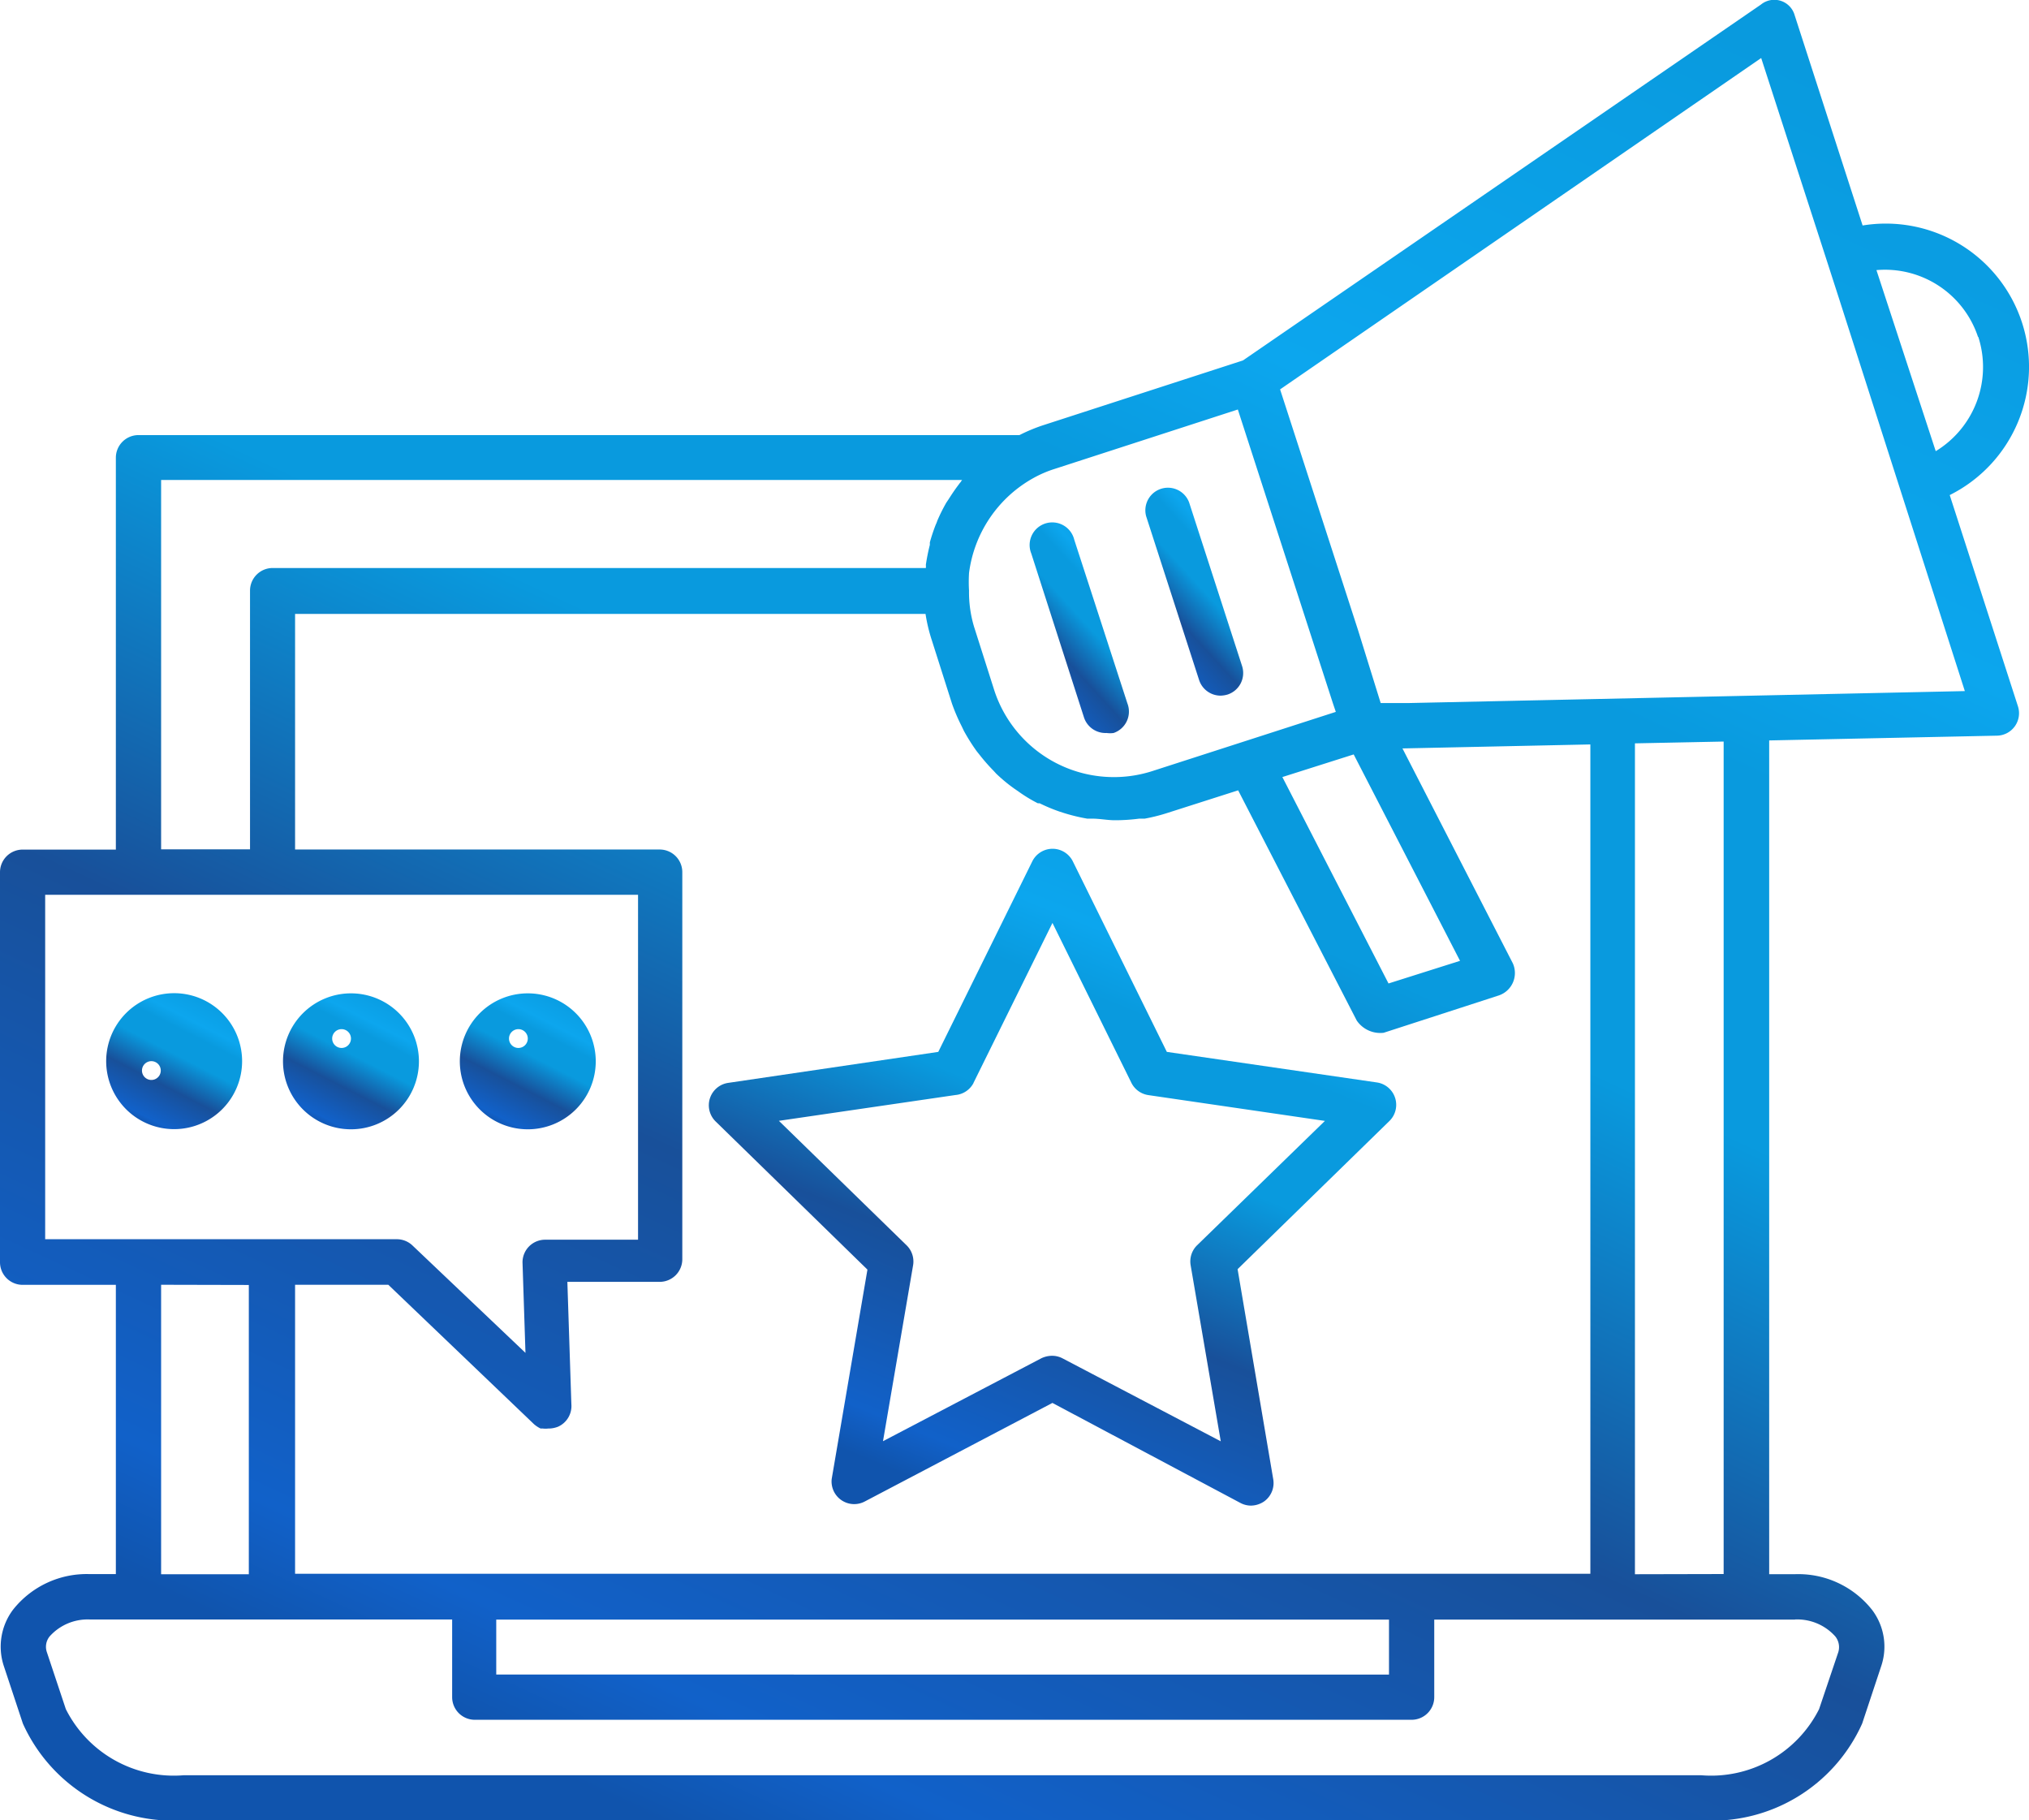
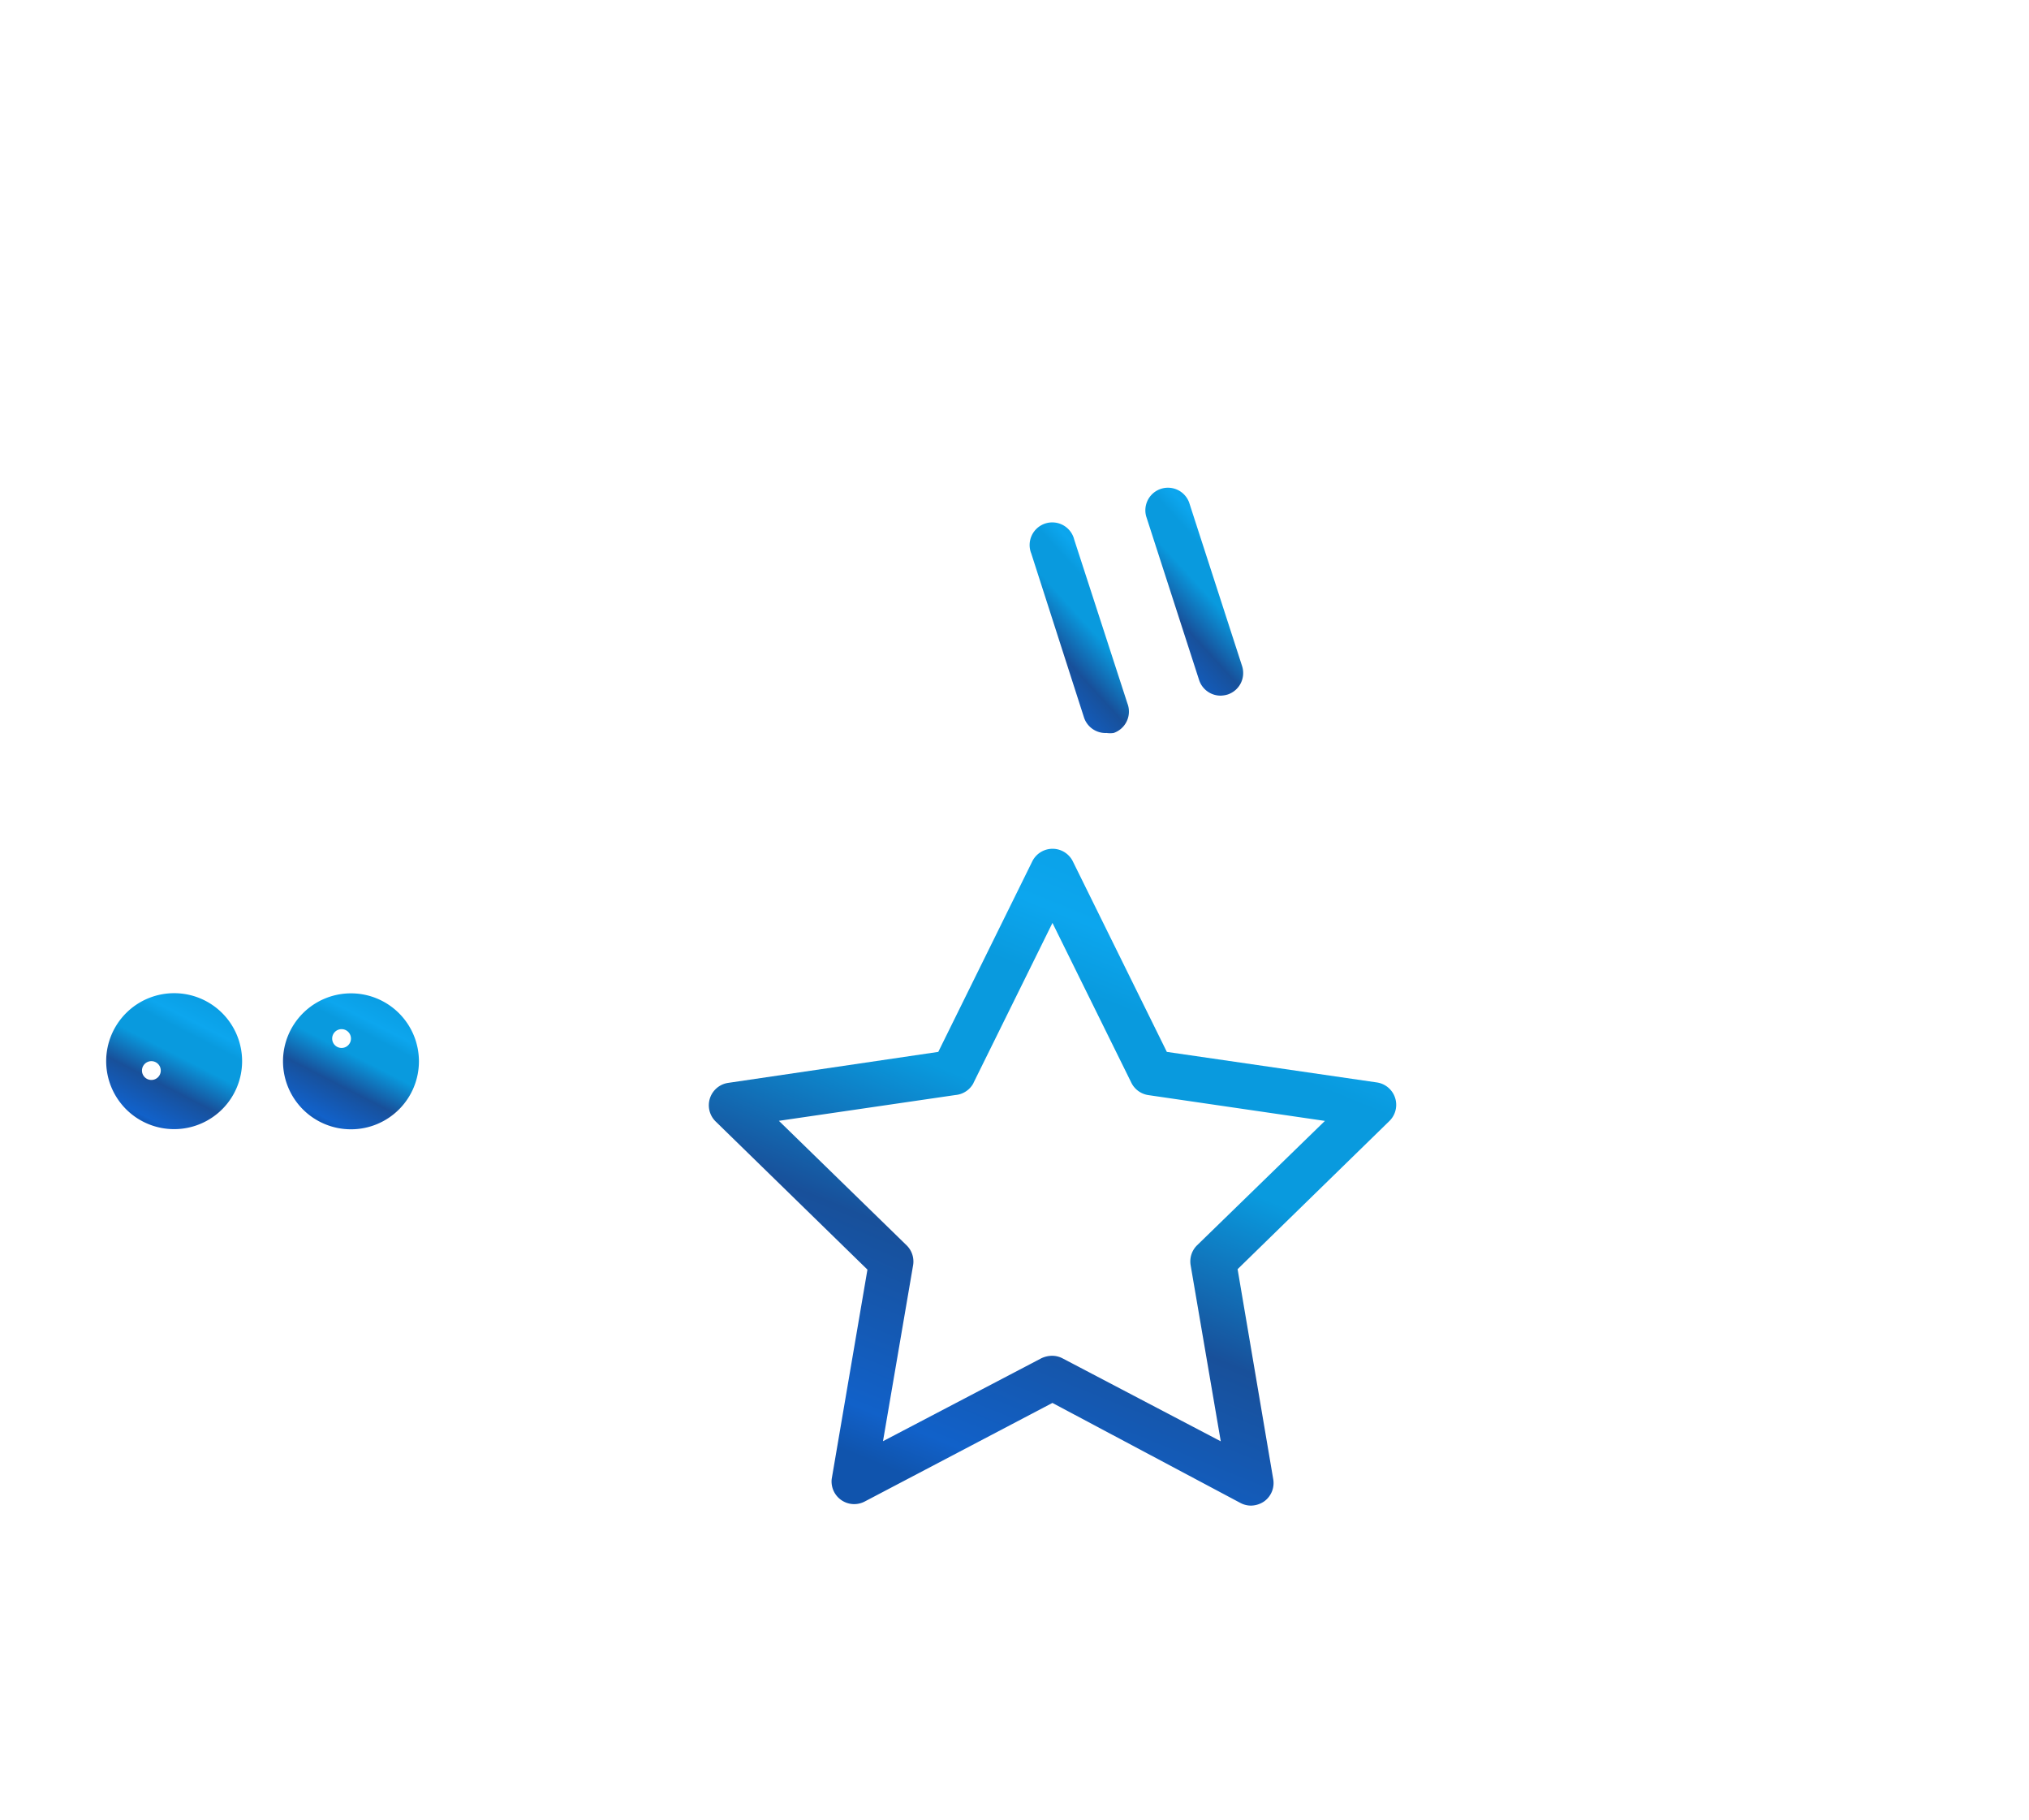
<svg xmlns="http://www.w3.org/2000/svg" width="50.753" height="45.523" viewBox="0 0 50.753 45.523">
  <defs>
    <linearGradient id="linear-gradient" x1="0.178" y1="0.922" x2="0.684" y2="-0.063" gradientUnits="objectBoundingBox">
      <stop offset="0" stop-color="#1054ad" />
      <stop offset="0.06" stop-color="#1161c9" />
      <stop offset="0.296" stop-color="#18509a" />
      <stop offset="0.516" stop-color="#099ade" />
      <stop offset="0.678" stop-color="#099ade" />
      <stop offset="0.765" stop-color="#0ca6ee" />
      <stop offset="1" stop-color="#099ade" />
    </linearGradient>
  </defs>
  <g id="Social_Media_Marketing_Services" data-name="Social Media Marketing Services" transform="translate(-4102.18 -3264)">
    <path id="Path_1201" data-name="Path 1201" d="M52.043,37.754a.566.566,0,0,0,.566.391.634.634,0,0,0,.175,0,.566.566,0,0,0,.345-.742L51.8,33.311a.566.566,0,1,0-1.075.345Z" transform="translate(4077.251 3244.186)" fill="url(#linear-gradient)" />
    <path id="Path_1202" data-name="Path 1202" d="M57.134,36.139a.566.566,0,0,0,.538.391.668.668,0,0,0,.175-.028.566.566,0,0,0,.362-.713L56.885,31.7a.565.565,0,0,0-1.075.345Z" transform="translate(4075.04 3244.867)" fill="url(#linear-gradient)" />
    <path id="Path_1203" data-name="Path 1203" d="M13.276,55.378a1.7,1.7,0,1,0-1.7,1.7A1.7,1.7,0,0,0,13.276,55.378Zm-2.264,0a.235.235,0,1,1-.011,0Z" transform="translate(4094.96 3235.16)" fill="url(#linear-gradient)" />
    <path id="Path_1204" data-name="Path 1204" d="M19.388,57.086a1.7,1.7,0,1,0-1.7-1.7,1.7,1.7,0,0,0,1.7,1.7Zm0-2.264a.235.235,0,1,1,0-.011Z" transform="translate(4091.571 3235.156)" fill="url(#linear-gradient)" />
-     <path id="Path_1205" data-name="Path 1205" d="M27.2,57.086a1.7,1.7,0,1,0-1.7-1.7,1.7,1.7,0,0,0,1.7,1.7Zm0-2.264a.235.235,0,1,1,0-.011Z" transform="translate(4088.182 3235.156)" fill="url(#linear-gradient)" />
-     <path id="Path_1206" data-name="Path 1206" d="M53.95,22.178a3.583,3.583,0,0,0-2.179-6.742l-1.7-5.259a.529.529,0,0,0-.843-.266l-12.957,8.9L31.246,20.44a4.319,4.319,0,0,0-.566.238H8.644a.566.566,0,0,0-.566.566v9.8H5.746a.566.566,0,0,0-.566.566v9.753a.566.566,0,0,0,.566.566H8.078v7.234H7.433a2.349,2.349,0,0,0-1.93.894,1.54,1.54,0,0,0-.226,1.409L5.752,52.9A4.122,4.122,0,0,0,9.776,55.32H47.735A4.111,4.111,0,0,0,51.76,52.9l.475-1.432a1.523,1.523,0,0,0-.226-1.409,2.349,2.349,0,0,0-1.93-.894h-.645V28.314l5.694-.119a.562.562,0,0,0,.526-.742Zm.713-3.962A2.462,2.462,0,0,1,53.6,21.08l-1.483-4.528a2.451,2.451,0,0,1,2.542,1.675ZM29.418,24.136a3.181,3.181,0,0,1,1.63-2.394,2.864,2.864,0,0,1,.521-.221l4.574-1.483L38.526,27.4l.068.2-4.579,1.477a3.147,3.147,0,0,1-3.962-2.009l-.509-1.6a3,3,0,0,1-.125-.9,3.685,3.685,0,0,1,0-.436Zm9.623,4.528,2.66,5.162-1.789.566-2.655-5.162Zm-9.425-.074.068.085a4.692,4.692,0,0,0,.351.4l.062.068a4,4,0,0,0,.442.368l.108.074a3.69,3.69,0,0,0,.492.3h.045a4.3,4.3,0,0,0,.5.209l.125.04a4.573,4.573,0,0,0,.566.136H32.5c.175,0,.351.034.532.04h.079a4.851,4.851,0,0,0,.566-.04h.136a4.444,4.444,0,0,0,.566-.142l1.772-.566,2.966,5.757a.713.713,0,0,0,.674.306l2.881-.934a.592.592,0,0,0,.351-.8l-2.762-5.377,4.7-.1v20.74h-32.4V41.927h2.332l3.645,3.487a.747.747,0,0,0,.164.108h.057a.566.566,0,0,0,.136,0h.034a.662.662,0,0,0,.209-.045.566.566,0,0,0,.334-.566l-.1-3.057h2.309a.566.566,0,0,0,.566-.566V31.608a.566.566,0,0,0-.566-.566H12.561V25.15h15.77a4.115,4.115,0,0,0,.153.645l.509,1.6a4.687,4.687,0,0,0,.243.566l.057.119A4.918,4.918,0,0,0,29.616,28.591ZM39.924,50.3v1.375H17.593V50.3ZM9.21,21.8H29.248a.1.1,0,0,0-.028.04.968.968,0,0,0-.062.079c-.091.119-.17.238-.249.362l-.057.085a4.223,4.223,0,0,0-.226.453.759.759,0,0,1-.04.1,4.484,4.484,0,0,0-.147.442v.062a4.958,4.958,0,0,0-.1.5.385.385,0,0,1,0,.079H12a.566.566,0,0,0-.566.566v6.47H9.21Zm-2.9,19V32.174h14.83V40.8H18.816a.566.566,0,0,0-.566.566l.074,2.264-2.83-2.689a.566.566,0,0,0-.391-.153H6.312Zm5.094,1.132v7.234H9.21V41.927Zm38.672,8.366a1.274,1.274,0,0,1,1.013.425.43.43,0,0,1,.074.391l-.481,1.426a3.022,3.022,0,0,1-2.949,1.653H9.776a3.022,3.022,0,0,1-2.949-1.653l-.475-1.426a.413.413,0,0,1,.068-.391,1.274,1.274,0,0,1,1.013-.425H16.49v1.942a.566.566,0,0,0,.566.566H40.49a.566.566,0,0,0,.566-.566V50.3h9.023Zm-4-1.132V28.387l2.219-.045V49.161Zm-5.66-21.787h-.7l-.566-1.823L37.2,19.535l12.034-8.287,1.63,5.032h0l.334,1.036,3.13,9.764Z" transform="translate(4097 3254.203)" fill="url(#linear-gradient)" />
    <path id="Path_1207" data-name="Path 1207" d="M36.988,53.151a.566.566,0,0,0-.317.962l3.8,3.708-.894,5.236a.566.566,0,0,0,.821.566l4.7-2.468,4.7,2.5a.566.566,0,0,0,.266.068.6.6,0,0,0,.334-.108.566.566,0,0,0,.221-.566L49.73,57.81l3.8-3.708a.566.566,0,0,0-.317-.962l-5.253-.764-2.349-4.76a.566.566,0,0,0-1.019,0l-2.349,4.76Zm6.136,0,1.975-4,1.975,4a.566.566,0,0,0,.425.306l4.415.645-3.2,3.113a.566.566,0,0,0-.158.5l.753,4.4-3.962-2.077a.566.566,0,0,0-.26-.062.634.634,0,0,0-.266.062L40.86,62.112l.753-4.4a.566.566,0,0,0-.164-.5L38.256,54.1l4.415-.645a.566.566,0,0,0,.453-.3Z" transform="translate(4083.407 3237.93)" fill="url(#linear-gradient)" />
  </g>
</svg>